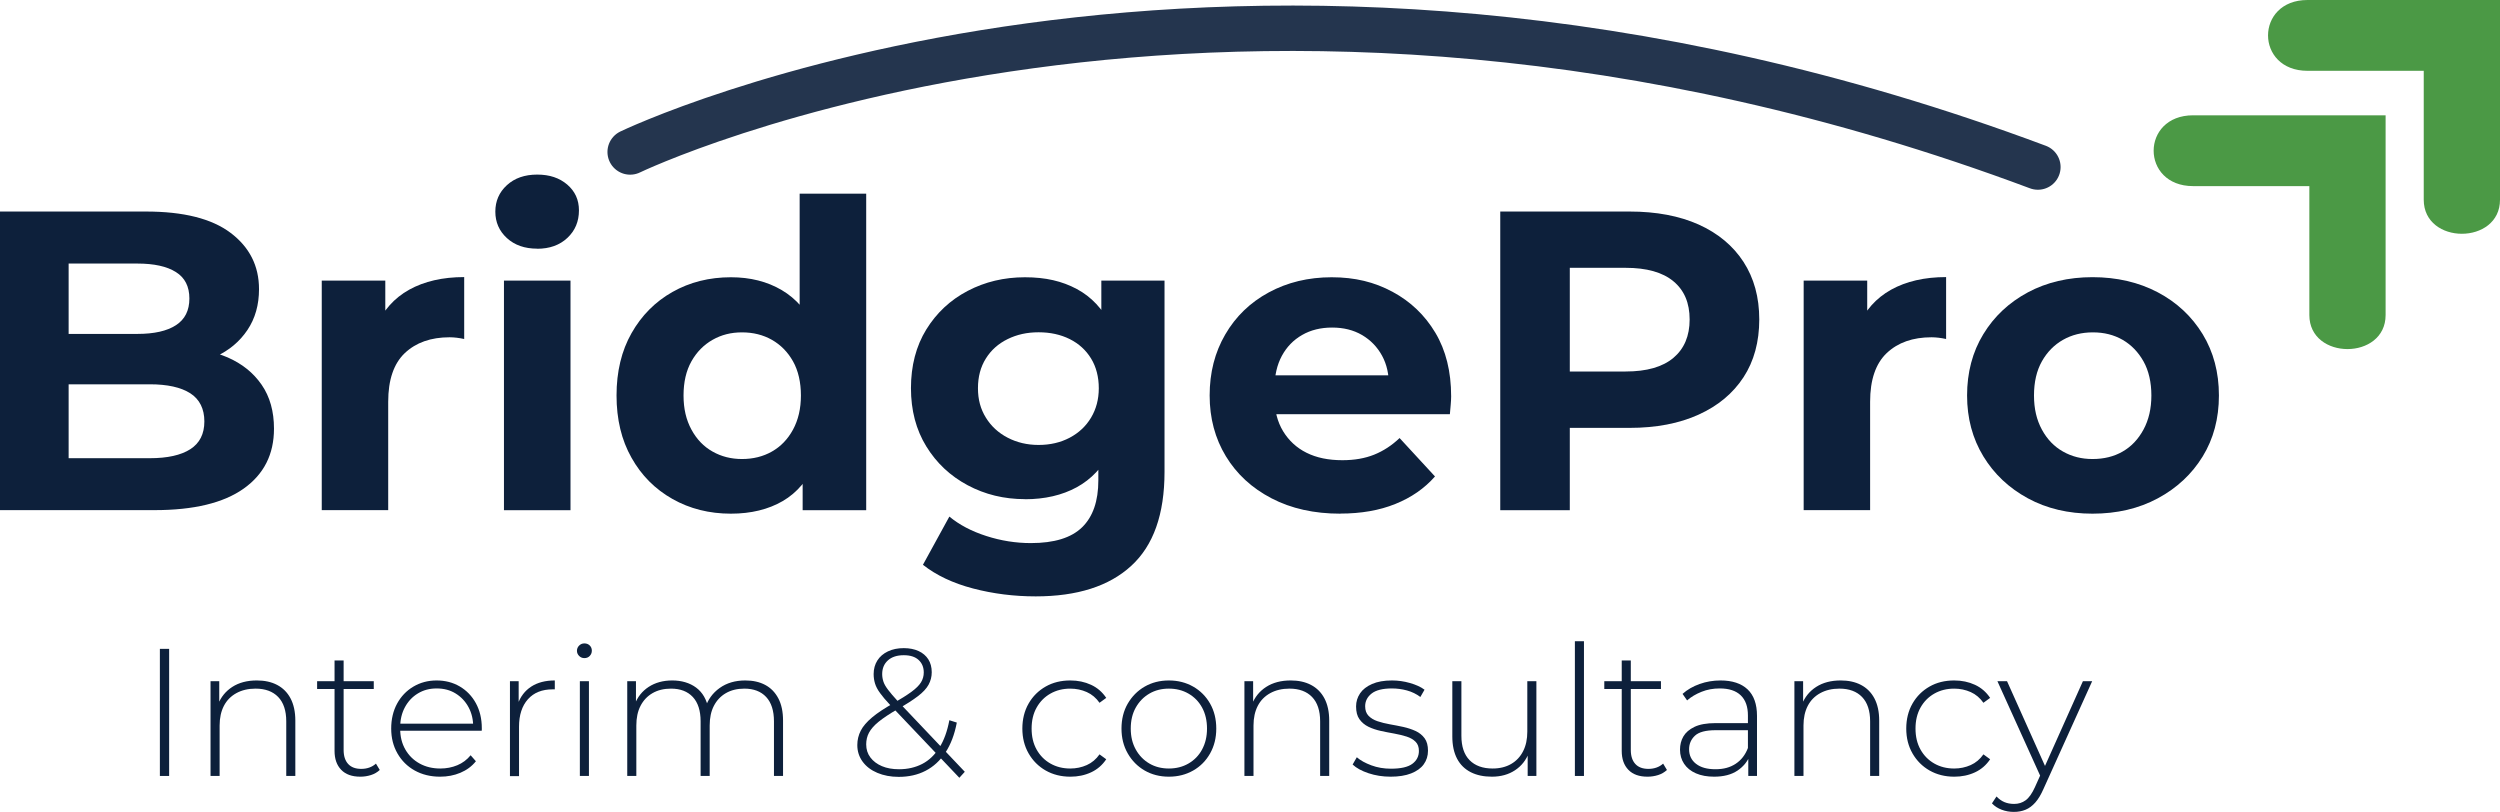
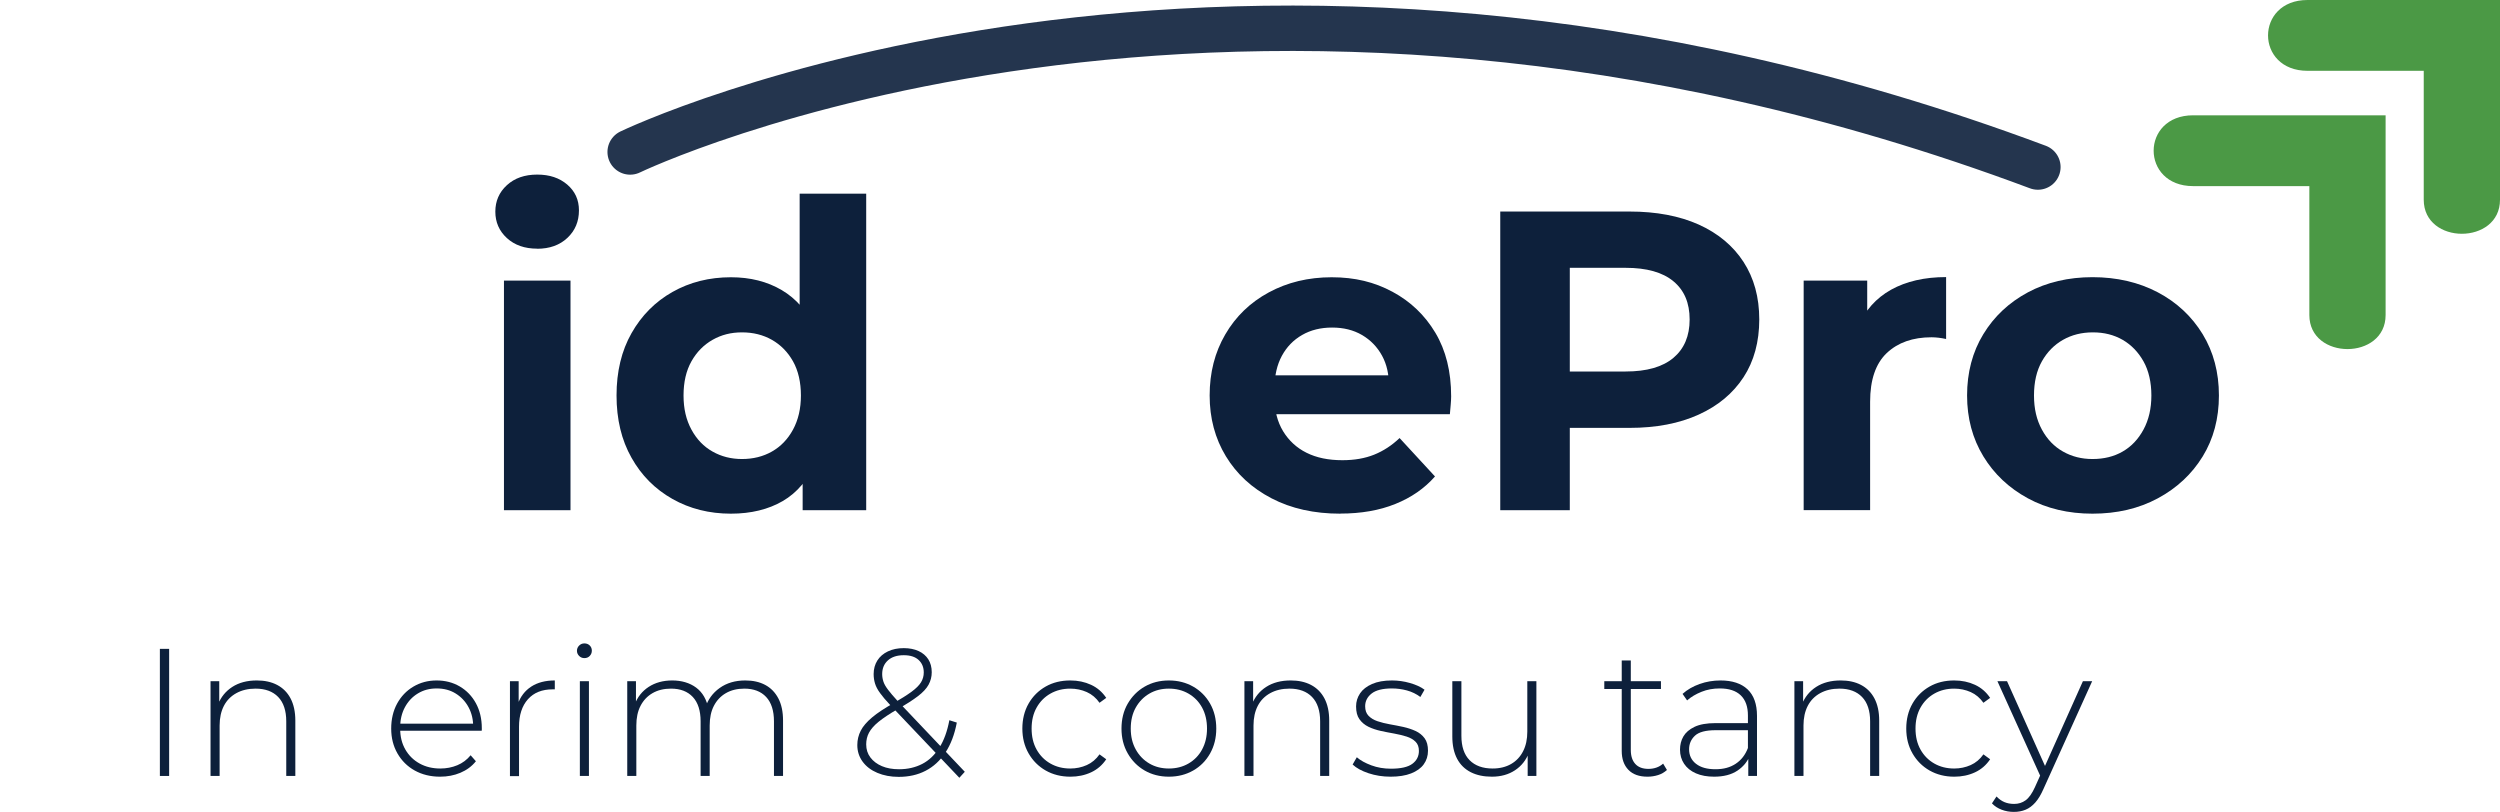
<svg xmlns="http://www.w3.org/2000/svg" id="Layer_1" data-name="Layer 1" viewBox="0 0 275.37 89.43">
  <defs>
    <style>
      .cls-1 {
        fill: #0d203b;
      }

      .cls-2 {
        fill: #4b9945;
      }

      .cls-3 {
        fill: none;
        isolation: isolate;
        opacity: .9;
        stroke: #0d203b;
        stroke-linecap: round;
        stroke-miterlimit: 10;
        stroke-width: 5px;
      }
    </style>
  </defs>
  <g>
    <path class="cls-2" d="M262.77,12.7v22c0,5-8.4,5-8.4,0v-14.2h-12.8c-5.8,0-5.8-7.8,0-7.8" />
    <path class="cls-2" d="M275.37,0v22c0,5-8.4,5-8.4,0V7.8h-12.8c-5.8,0-5.8-7.8,0-7.8" />
  </g>
  <path class="cls-3" d="M224.47,18.4c-89.3-33.4-155.06-1.66-155.06-1.66" />
  <g>
    <path class="cls-1" d="M17.61,85.47v-14h1.02v14h-1.02Z" />
    <path class="cls-1" d="M23.19,85.47v-10.44h.96v2.9l-.14-.32c.32-.83.85-1.48,1.58-1.95.73-.47,1.63-.71,2.7-.71.85,0,1.6.16,2.23.49.63.33,1.13.82,1.48,1.48.35.66.53,1.48.53,2.45v6.1h-1v-6.02c0-1.17-.3-2.07-.89-2.68s-1.42-.92-2.49-.92c-.81,0-1.52.17-2.12.5-.6.33-1.06.8-1.37,1.4-.31.6-.47,1.32-.47,2.16v5.56h-1Z" />
-     <path class="cls-1" d="M34.93,75.89v-.86h6.24v.86h-6.24ZM39.69,85.55c-.92,0-1.62-.25-2.11-.76s-.73-1.2-.73-2.08v-9.96h1v9.86c0,.67.17,1.18.5,1.54.33.36.81.54,1.44.54s1.19-.19,1.62-.58l.42.7c-.27.25-.59.44-.97.56-.38.12-.77.18-1.17.18Z" />
    <path class="cls-1" d="M48.47,85.55c-1.05,0-1.98-.23-2.79-.68s-1.44-1.08-1.9-1.88c-.46-.8-.69-1.71-.69-2.74s.22-1.96.65-2.75,1.03-1.42,1.79-1.87c.76-.45,1.61-.68,2.56-.68s1.8.22,2.55.66c.75.44,1.35,1.06,1.78,1.85.43.79.65,1.71.65,2.75,0,.04,0,.08,0,.13,0,.05-.01.1-.01.15h-9.22v-.78h8.68l-.4.38c.01-.81-.16-1.54-.51-2.19-.35-.65-.83-1.15-1.43-1.52s-1.29-.55-2.08-.55-1.46.18-2.07.55c-.61.37-1.08.87-1.43,1.52-.35.65-.52,1.38-.52,2.21v.18c0,.85.19,1.61.57,2.27.38.66.9,1.17,1.57,1.54.67.37,1.43.55,2.28.55.67,0,1.29-.12,1.87-.36.58-.24,1.07-.61,1.47-1.1l.58.66c-.45.56-1.02.98-1.71,1.27-.69.29-1.43.43-2.23.43Z" />
    <path class="cls-1" d="M56.17,85.47v-10.44h.96v2.86l-.1-.32c.29-.84.79-1.49,1.48-1.94s1.56-.68,2.6-.68v.98s-.08,0-.12,0-.08,0-.12,0c-1.16,0-2.07.36-2.72,1.09-.65.73-.98,1.74-.98,3.03v5.44h-1Z" />
    <path class="cls-1" d="M64.37,72.49c-.23,0-.42-.08-.58-.24s-.24-.35-.24-.56c0-.23.08-.42.24-.58.16-.16.35-.24.58-.24.24,0,.44.08.59.23s.23.34.23.57-.08.42-.23.58-.35.24-.59.24ZM63.87,85.47v-10.44h1v10.44h-1Z" />
    <path class="cls-1" d="M69.09,85.47v-10.44h.96v2.88l-.14-.32c.31-.81.82-1.46,1.54-1.93.72-.47,1.59-.71,2.6-.71s1.92.26,2.63.79c.71.53,1.16,1.31,1.35,2.35l-.34-.14c.28-.89.81-1.62,1.58-2.17.77-.55,1.71-.83,2.82-.83.84,0,1.57.16,2.19.49.62.33,1.1.82,1.45,1.48s.52,1.48.52,2.45v6.1h-1v-6.02c0-1.17-.29-2.07-.86-2.68s-1.37-.92-2.4-.92c-.79,0-1.47.17-2.04.5-.57.33-1.01.8-1.32,1.4-.31.6-.46,1.32-.46,2.16v5.56h-1v-6.02c0-1.17-.29-2.07-.86-2.68s-1.37-.92-2.4-.92c-.79,0-1.47.17-2.04.5-.57.33-1.01.8-1.32,1.4-.31.6-.46,1.32-.46,2.16v5.56h-1Z" />
    <path class="cls-1" d="M105.67,85.67l-7.64-8.04c-.47-.49-.83-.93-1.1-1.3-.27-.37-.45-.72-.55-1.05-.1-.33-.15-.67-.15-1.03,0-.57.14-1.07.41-1.5.27-.43.66-.76,1.16-1,.5-.24,1.08-.36,1.75-.36.63,0,1.17.11,1.63.32s.82.52,1.07.91c.25.39.38.87.38,1.43,0,.49-.12.95-.35,1.37-.23.42-.62.84-1.17,1.26-.55.42-1.29.9-2.24,1.43-.88.51-1.57.97-2.08,1.38-.51.41-.86.82-1.07,1.21-.21.39-.31.82-.31,1.29,0,.55.15,1.03.46,1.44s.73.73,1.27.96,1.17.34,1.89.34c.96,0,1.81-.2,2.56-.59.75-.39,1.37-.99,1.88-1.79.51-.8.87-1.81,1.1-3.02l.82.26c-.25,1.32-.67,2.42-1.26,3.31-.59.89-1.31,1.55-2.18,2-.87.45-1.85.67-2.96.67-.88,0-1.66-.15-2.35-.44-.69-.29-1.23-.7-1.62-1.23-.39-.53-.59-1.14-.59-1.83,0-.57.13-1.1.38-1.59.25-.49.67-.97,1.25-1.46.58-.49,1.36-1,2.33-1.55.85-.49,1.53-.92,2.02-1.28.49-.36.84-.71,1.04-1.04.2-.33.3-.69.3-1.08,0-.57-.19-1.03-.57-1.38s-.92-.52-1.63-.52c-.75,0-1.33.19-1.75.57-.42.38-.63.88-.63,1.51,0,.29.05.57.14.84s.26.56.51.89c.25.33.59.73,1.03,1.21l7.42,7.82-.6.66Z" />
    <path class="cls-1" d="M117.89,85.55c-1.01,0-1.92-.23-2.71-.68s-1.42-1.08-1.88-1.88c-.46-.8-.69-1.71-.69-2.74s.23-1.96.69-2.76c.46-.8,1.09-1.42,1.88-1.87.79-.45,1.7-.67,2.71-.67.84,0,1.6.16,2.29.48s1.24.8,1.67,1.44l-.74.54c-.37-.53-.84-.93-1.4-1.18-.56-.25-1.17-.38-1.82-.38-.81,0-1.54.18-2.19.55-.65.37-1.15.88-1.52,1.54s-.55,1.43-.55,2.31.18,1.65.55,2.31.87,1.17,1.52,1.54c.65.37,1.38.55,2.19.55.65,0,1.26-.13,1.82-.38.56-.25,1.03-.65,1.4-1.18l.74.54c-.43.64-.98,1.12-1.67,1.44-.69.32-1.45.48-2.29.48Z" />
    <path class="cls-1" d="M128.75,85.55c-1,0-1.89-.23-2.67-.68-.78-.45-1.4-1.08-1.86-1.88-.46-.8-.69-1.71-.69-2.74s.23-1.96.69-2.75,1.08-1.42,1.86-1.87c.78-.45,1.67-.68,2.67-.68s1.89.23,2.68.68,1.41,1.08,1.86,1.87c.45.79.68,1.71.68,2.75s-.23,1.94-.68,2.74c-.45.8-1.07,1.43-1.86,1.88s-1.68.68-2.68.68ZM128.75,84.65c.8,0,1.52-.18,2.16-.55.64-.37,1.14-.88,1.5-1.55.36-.67.54-1.43.54-2.3s-.18-1.65-.54-2.31c-.36-.66-.86-1.17-1.5-1.54-.64-.37-1.36-.55-2.16-.55s-1.52.18-2.15.55c-.63.37-1.13.88-1.5,1.54s-.55,1.43-.55,2.31.18,1.63.55,2.3.87,1.18,1.5,1.55c.63.37,1.35.55,2.15.55Z" />
    <path class="cls-1" d="M137.07,85.47v-10.44h.96v2.9l-.14-.32c.32-.83.85-1.48,1.58-1.95.73-.47,1.63-.71,2.7-.71.85,0,1.6.16,2.23.49.63.33,1.13.82,1.48,1.48s.53,1.48.53,2.45v6.1h-1v-6.02c0-1.17-.3-2.07-.89-2.68-.59-.61-1.42-.92-2.49-.92-.81,0-1.52.17-2.12.5-.6.33-1.06.8-1.37,1.4-.31.6-.47,1.32-.47,2.16v5.56h-1Z" />
    <path class="cls-1" d="M153.17,85.55c-.87,0-1.68-.13-2.43-.38-.75-.25-1.34-.57-1.75-.96l.46-.8c.4.35.93.64,1.6.89s1.39.37,2.16.37c1.09,0,1.88-.18,2.36-.54.48-.36.72-.83.72-1.42,0-.43-.12-.76-.37-1.01-.25-.25-.58-.44-.99-.57-.41-.13-.87-.24-1.36-.33s-.99-.18-1.48-.29-.95-.26-1.36-.46c-.41-.2-.74-.48-.99-.83-.25-.35-.37-.82-.37-1.41,0-.53.15-1.01.44-1.44.29-.43.73-.77,1.32-1.03s1.32-.39,2.2-.39c.65,0,1.31.09,1.97.28.66.19,1.2.43,1.61.74l-.46.8c-.44-.33-.93-.57-1.48-.72s-1.1-.22-1.66-.22c-1.01,0-1.76.19-2.23.56s-.71.84-.71,1.4c0,.44.12.79.37,1.05.25.26.58.46.99.6.41.14.87.25,1.36.34.49.09.99.18,1.48.29.49.11.95.26,1.36.45.41.19.74.46.99.8.25.34.37.8.37,1.37s-.16,1.07-.47,1.5c-.31.43-.78.76-1.39,1-.61.24-1.37.36-2.26.36Z" />
    <path class="cls-1" d="M164.33,85.55c-.89,0-1.67-.16-2.32-.49-.65-.33-1.16-.82-1.51-1.48-.35-.66-.53-1.48-.53-2.45v-6.1h1v6.02c0,1.17.3,2.07.9,2.68.6.61,1.45.92,2.54.92.79,0,1.47-.17,2.04-.5.57-.33,1.01-.8,1.32-1.41.31-.61.46-1.32.46-2.15v-5.56h1v10.44h-.96v-2.9l.14.34c-.31.81-.82,1.46-1.53,1.93-.71.47-1.56.71-2.55.71Z" />
-     <path class="cls-1" d="M173.47,85.47v-14.84h1v14.84h-1Z" />
    <path class="cls-1" d="M176.71,75.89v-.86h6.24v.86h-6.24ZM181.47,85.55c-.92,0-1.62-.25-2.11-.76s-.73-1.2-.73-2.08v-9.96h1v9.86c0,.67.17,1.18.5,1.54.33.36.81.54,1.44.54s1.19-.19,1.62-.58l.42.7c-.27.25-.59.44-.97.56-.38.12-.77.18-1.17.18Z" />
    <path class="cls-1" d="M188.81,85.55c-.77,0-1.44-.12-2.01-.37-.57-.25-1-.6-1.3-1.05s-.45-.97-.45-1.56c0-.53.12-1.02.37-1.45.25-.43.66-.79,1.23-1.06s1.34-.41,2.3-.41h3.84v.78h-3.82c-1.08,0-1.84.2-2.27.6-.43.4-.65.9-.65,1.5,0,.67.25,1.2.76,1.6.51.4,1.22.6,2.14.6s1.62-.2,2.23-.6c.61-.4,1.06-.98,1.35-1.74l.28.68c-.28.76-.76,1.36-1.43,1.81-.67.45-1.53.67-2.57.67ZM192.57,85.47v-2.38l-.04-.36v-3.92c0-.97-.26-1.71-.79-2.22-.53-.51-1.3-.76-2.31-.76-.72,0-1.39.12-2.01.37-.62.25-1.15.56-1.59.95l-.5-.72c.52-.47,1.15-.83,1.88-1.09s1.5-.39,2.3-.39c1.29,0,2.29.33,2.98.98s1.04,1.63,1.04,2.92v6.62h-.96Z" />
    <path class="cls-1" d="M197.65,85.47v-10.44h.96v2.9l-.14-.32c.32-.83.85-1.48,1.58-1.95.73-.47,1.63-.71,2.7-.71.85,0,1.6.16,2.23.49.63.33,1.13.82,1.48,1.48s.53,1.48.53,2.45v6.1h-1v-6.02c0-1.17-.3-2.07-.89-2.68-.59-.61-1.42-.92-2.49-.92-.81,0-1.52.17-2.12.5-.6.33-1.06.8-1.37,1.4-.31.6-.47,1.32-.47,2.16v5.56h-1Z" />
    <path class="cls-1" d="M215.25,85.55c-1.01,0-1.92-.23-2.71-.68s-1.42-1.08-1.88-1.88c-.46-.8-.69-1.71-.69-2.74s.23-1.96.69-2.76c.46-.8,1.09-1.42,1.88-1.87.79-.45,1.7-.67,2.71-.67.84,0,1.6.16,2.29.48s1.24.8,1.67,1.44l-.74.54c-.37-.53-.84-.93-1.4-1.18-.56-.25-1.17-.38-1.82-.38-.81,0-1.54.18-2.19.55-.65.37-1.15.88-1.52,1.54-.37.66-.55,1.43-.55,2.31s.18,1.65.55,2.31c.37.66.87,1.17,1.52,1.54.65.37,1.38.55,2.19.55.65,0,1.26-.13,1.82-.38.56-.25,1.03-.65,1.4-1.18l.74.54c-.43.64-.98,1.12-1.67,1.44-.69.32-1.45.48-2.29.48Z" />
    <path class="cls-1" d="M221.83,89.43c-.48,0-.93-.08-1.35-.24s-.78-.39-1.07-.7l.5-.76c.27.28.56.49.87.62.31.13.67.2,1.07.2.48,0,.9-.13,1.27-.4.37-.27.71-.75,1.03-1.46l.72-1.6.14-.18,4.42-9.88h1.02l-5.36,11.86c-.28.64-.58,1.14-.91,1.51-.33.37-.68.63-1.07.79s-.81.24-1.28.24ZM224.85,85.73l-4.84-10.7h1.06l4.4,9.82-.62.88Z" />
  </g>
  <g>
-     <path class="cls-1" d="M0,56.2V23.3h16.07c4.14,0,7.25.78,9.33,2.35,2.08,1.57,3.13,3.63,3.13,6.2,0,1.72-.42,3.22-1.27,4.49-.85,1.27-2.01,2.25-3.5,2.94-1.49.69-3.17,1.03-5.05,1.03l.89-1.97c2.07,0,3.89.35,5.48,1.03,1.58.69,2.83,1.69,3.74,3.01.91,1.32,1.36,2.93,1.36,4.84,0,2.82-1.11,5.02-3.34,6.6-2.23,1.58-5.5,2.37-9.82,2.37H0ZM7.57,50.47h8.93c1.94,0,3.43-.33,4.46-.99,1.03-.66,1.55-1.68,1.55-3.06s-.52-2.44-1.55-3.1c-1.03-.66-2.52-.99-4.46-.99H7v-5.55h8.13c1.85,0,3.27-.32,4.25-.96.99-.64,1.48-1.62,1.48-2.94s-.49-2.29-1.48-2.91c-.99-.63-2.41-.94-4.25-.94h-7.57v21.43Z" />
-     <path class="cls-1" d="M35.44,56.2v-25.29h7v7.19l-.99-2.12c.75-1.79,1.96-3.14,3.62-4.07,1.66-.92,3.68-1.39,6.06-1.39v6.82c-.28-.06-.56-.11-.82-.14-.27-.03-.52-.05-.78-.05-2.07,0-3.71.58-4.94,1.74-1.22,1.16-1.83,2.95-1.83,5.36v11.94h-7.33Z" />
    <path class="cls-1" d="M59.17,27.39c-1.38,0-2.49-.39-3.34-1.17-.85-.78-1.27-1.75-1.27-2.91s.42-2.13,1.27-2.91c.85-.78,1.96-1.17,3.34-1.17s2.45.37,3.31,1.1c.86.74,1.29,1.68,1.29,2.84,0,1.22-.42,2.23-1.27,3.03-.85.8-1.96,1.2-3.34,1.2ZM55.51,56.2v-25.29h7.33v25.29h-7.33Z" />
    <path class="cls-1" d="M80.51,56.58c-2.38,0-4.53-.54-6.44-1.62s-3.42-2.59-4.51-4.54c-1.1-1.94-1.65-4.23-1.65-6.86s.55-4.92,1.65-6.86c1.1-1.94,2.6-3.46,4.51-4.54,1.91-1.08,4.06-1.62,6.44-1.62,2.13,0,3.99.47,5.59,1.41,1.6.94,2.84,2.37,3.71,4.28.88,1.91,1.32,4.36,1.32,7.33s-.42,5.39-1.27,7.33c-.85,1.94-2.06,3.38-3.64,4.3-1.58.92-3.49,1.39-5.71,1.39ZM81.73,50.56c1.22,0,2.32-.27,3.29-.82.97-.55,1.75-1.35,2.33-2.42.58-1.07.87-2.32.87-3.76s-.29-2.73-.87-3.76c-.58-1.03-1.36-1.82-2.33-2.37-.97-.55-2.07-.82-3.29-.82s-2.27.27-3.24.82c-.97.55-1.75,1.34-2.33,2.37-.58,1.03-.87,2.29-.87,3.76s.29,2.69.87,3.76c.58,1.07,1.35,1.87,2.33,2.42.97.55,2.05.82,3.24.82ZM88.41,56.2v-5.17l.14-7.52-.47-7.47v-14.71h7.33v34.87h-7Z" />
-     <path class="cls-1" d="M112.89,54.98c-2.29,0-4.39-.51-6.3-1.53s-3.43-2.44-4.56-4.28-1.69-3.97-1.69-6.42.56-4.63,1.69-6.46,2.65-3.25,4.56-4.25c1.91-1,4.01-1.5,6.3-1.5s4.1.43,5.71,1.29c1.61.86,2.87,2.2,3.78,4.02.91,1.82,1.36,4.12,1.36,6.91s-.45,5.08-1.36,6.89c-.91,1.8-2.17,3.14-3.78,4.02-1.61.88-3.52,1.32-5.71,1.32ZM114.07,65.69c-2.38,0-4.68-.29-6.89-.87s-4.05-1.45-5.52-2.61l2.91-5.31c1.1.91,2.45,1.62,4.07,2.14,1.61.52,3.25.78,4.91.78,2.57,0,4.45-.58,5.64-1.74,1.19-1.16,1.79-2.88,1.79-5.17v-3.76l.47-6.39-.14-6.44v-5.41h6.96v21.06c0,4.67-1.22,8.12-3.67,10.36-2.44,2.24-5.95,3.36-10.53,3.36ZM114.4,49.01c1.28,0,2.43-.27,3.43-.8,1-.53,1.79-1.27,2.35-2.21.56-.94.85-2.02.85-3.24s-.28-2.34-.85-3.27c-.56-.92-1.35-1.64-2.35-2.14-1-.5-2.15-.75-3.43-.75s-2.39.25-3.41.75c-1.02.5-1.82,1.21-2.4,2.14-.58.92-.87,2.01-.87,3.27s.29,2.3.87,3.24c.58.94,1.38,1.68,2.4,2.21,1.02.53,2.15.8,3.41.8Z" />
    <path class="cls-1" d="M147.63,56.58c-2.88,0-5.4-.56-7.57-1.69s-3.84-2.67-5.03-4.63c-1.19-1.96-1.79-4.19-1.79-6.7s.57-4.75,1.72-6.72c1.14-1.97,2.74-3.52,4.79-4.63,2.05-1.11,4.36-1.67,6.93-1.67s4.71.53,6.7,1.6c1.99,1.07,3.56,2.57,4.72,4.51,1.16,1.94,1.74,4.28,1.74,7,0,.28-.02.6-.05.96-.03.36-.06.7-.09,1.01h-20.54v-4.28h16.69l-2.87,1.27c.03-1.32-.22-2.46-.75-3.43-.53-.97-1.27-1.73-2.21-2.28-.94-.55-2.04-.82-3.29-.82s-2.36.27-3.31.82c-.96.55-1.7,1.32-2.23,2.3-.53.99-.8,2.15-.8,3.5v1.13c0,1.41.31,2.63.94,3.67.63,1.03,1.49,1.83,2.58,2.37,1.1.55,2.41.82,3.95.82,1.32,0,2.48-.2,3.5-.61,1.02-.41,1.95-1.02,2.8-1.83l3.9,4.23c-1.16,1.32-2.62,2.33-4.37,3.03-1.75.71-3.78,1.06-6.06,1.06Z" />
    <path class="cls-1" d="M165.25,56.2V23.3h14.24c2.95,0,5.48.48,7.61,1.43,2.13.96,3.78,2.33,4.94,4.11,1.16,1.79,1.74,3.9,1.74,6.35s-.58,4.6-1.74,6.37c-1.16,1.77-2.8,3.14-4.94,4.11-2.13.97-4.67,1.46-7.61,1.46h-10.06l3.48-3.43v12.5h-7.66ZM172.91,44.54l-3.48-3.62h9.63c2.32,0,4.07-.5,5.26-1.5,1.19-1,1.79-2.41,1.79-4.23s-.59-3.22-1.79-4.21c-1.19-.99-2.95-1.48-5.26-1.48h-9.63l3.48-3.62v18.66Z" />
    <path class="cls-1" d="M198.67,56.2v-25.29h7v7.19l-.99-2.12c.75-1.79,1.96-3.14,3.62-4.07,1.66-.92,3.68-1.39,6.06-1.39v6.82c-.28-.06-.56-.11-.82-.14-.27-.03-.53-.05-.78-.05-2.07,0-3.71.58-4.94,1.74-1.22,1.16-1.83,2.95-1.83,5.36v11.94h-7.33Z" />
    <path class="cls-1" d="M230.49,56.58c-2.66,0-5.04-.56-7.12-1.69s-3.72-2.67-4.91-4.63c-1.19-1.96-1.79-4.19-1.79-6.7s.59-4.79,1.79-6.75c1.19-1.96,2.83-3.49,4.91-4.61,2.08-1.11,4.46-1.67,7.12-1.67s5.09.56,7.19,1.67c2.1,1.11,3.74,2.65,4.94,4.61,1.19,1.96,1.79,4.21,1.79,6.75s-.6,4.78-1.79,6.72c-1.19,1.94-2.84,3.48-4.94,4.61s-4.5,1.69-7.19,1.69ZM230.49,50.56c1.25,0,2.36-.27,3.31-.82.96-.55,1.72-1.35,2.3-2.42.58-1.07.87-2.32.87-3.76s-.29-2.73-.87-3.76c-.58-1.03-1.35-1.82-2.3-2.37-.96-.55-2.04-.82-3.27-.82s-2.32.27-3.29.82c-.97.55-1.75,1.34-2.33,2.37-.58,1.03-.87,2.29-.87,3.76s.29,2.69.87,3.76c.58,1.07,1.35,1.87,2.33,2.42.97.55,2.05.82,3.24.82Z" />
  </g>
</svg>